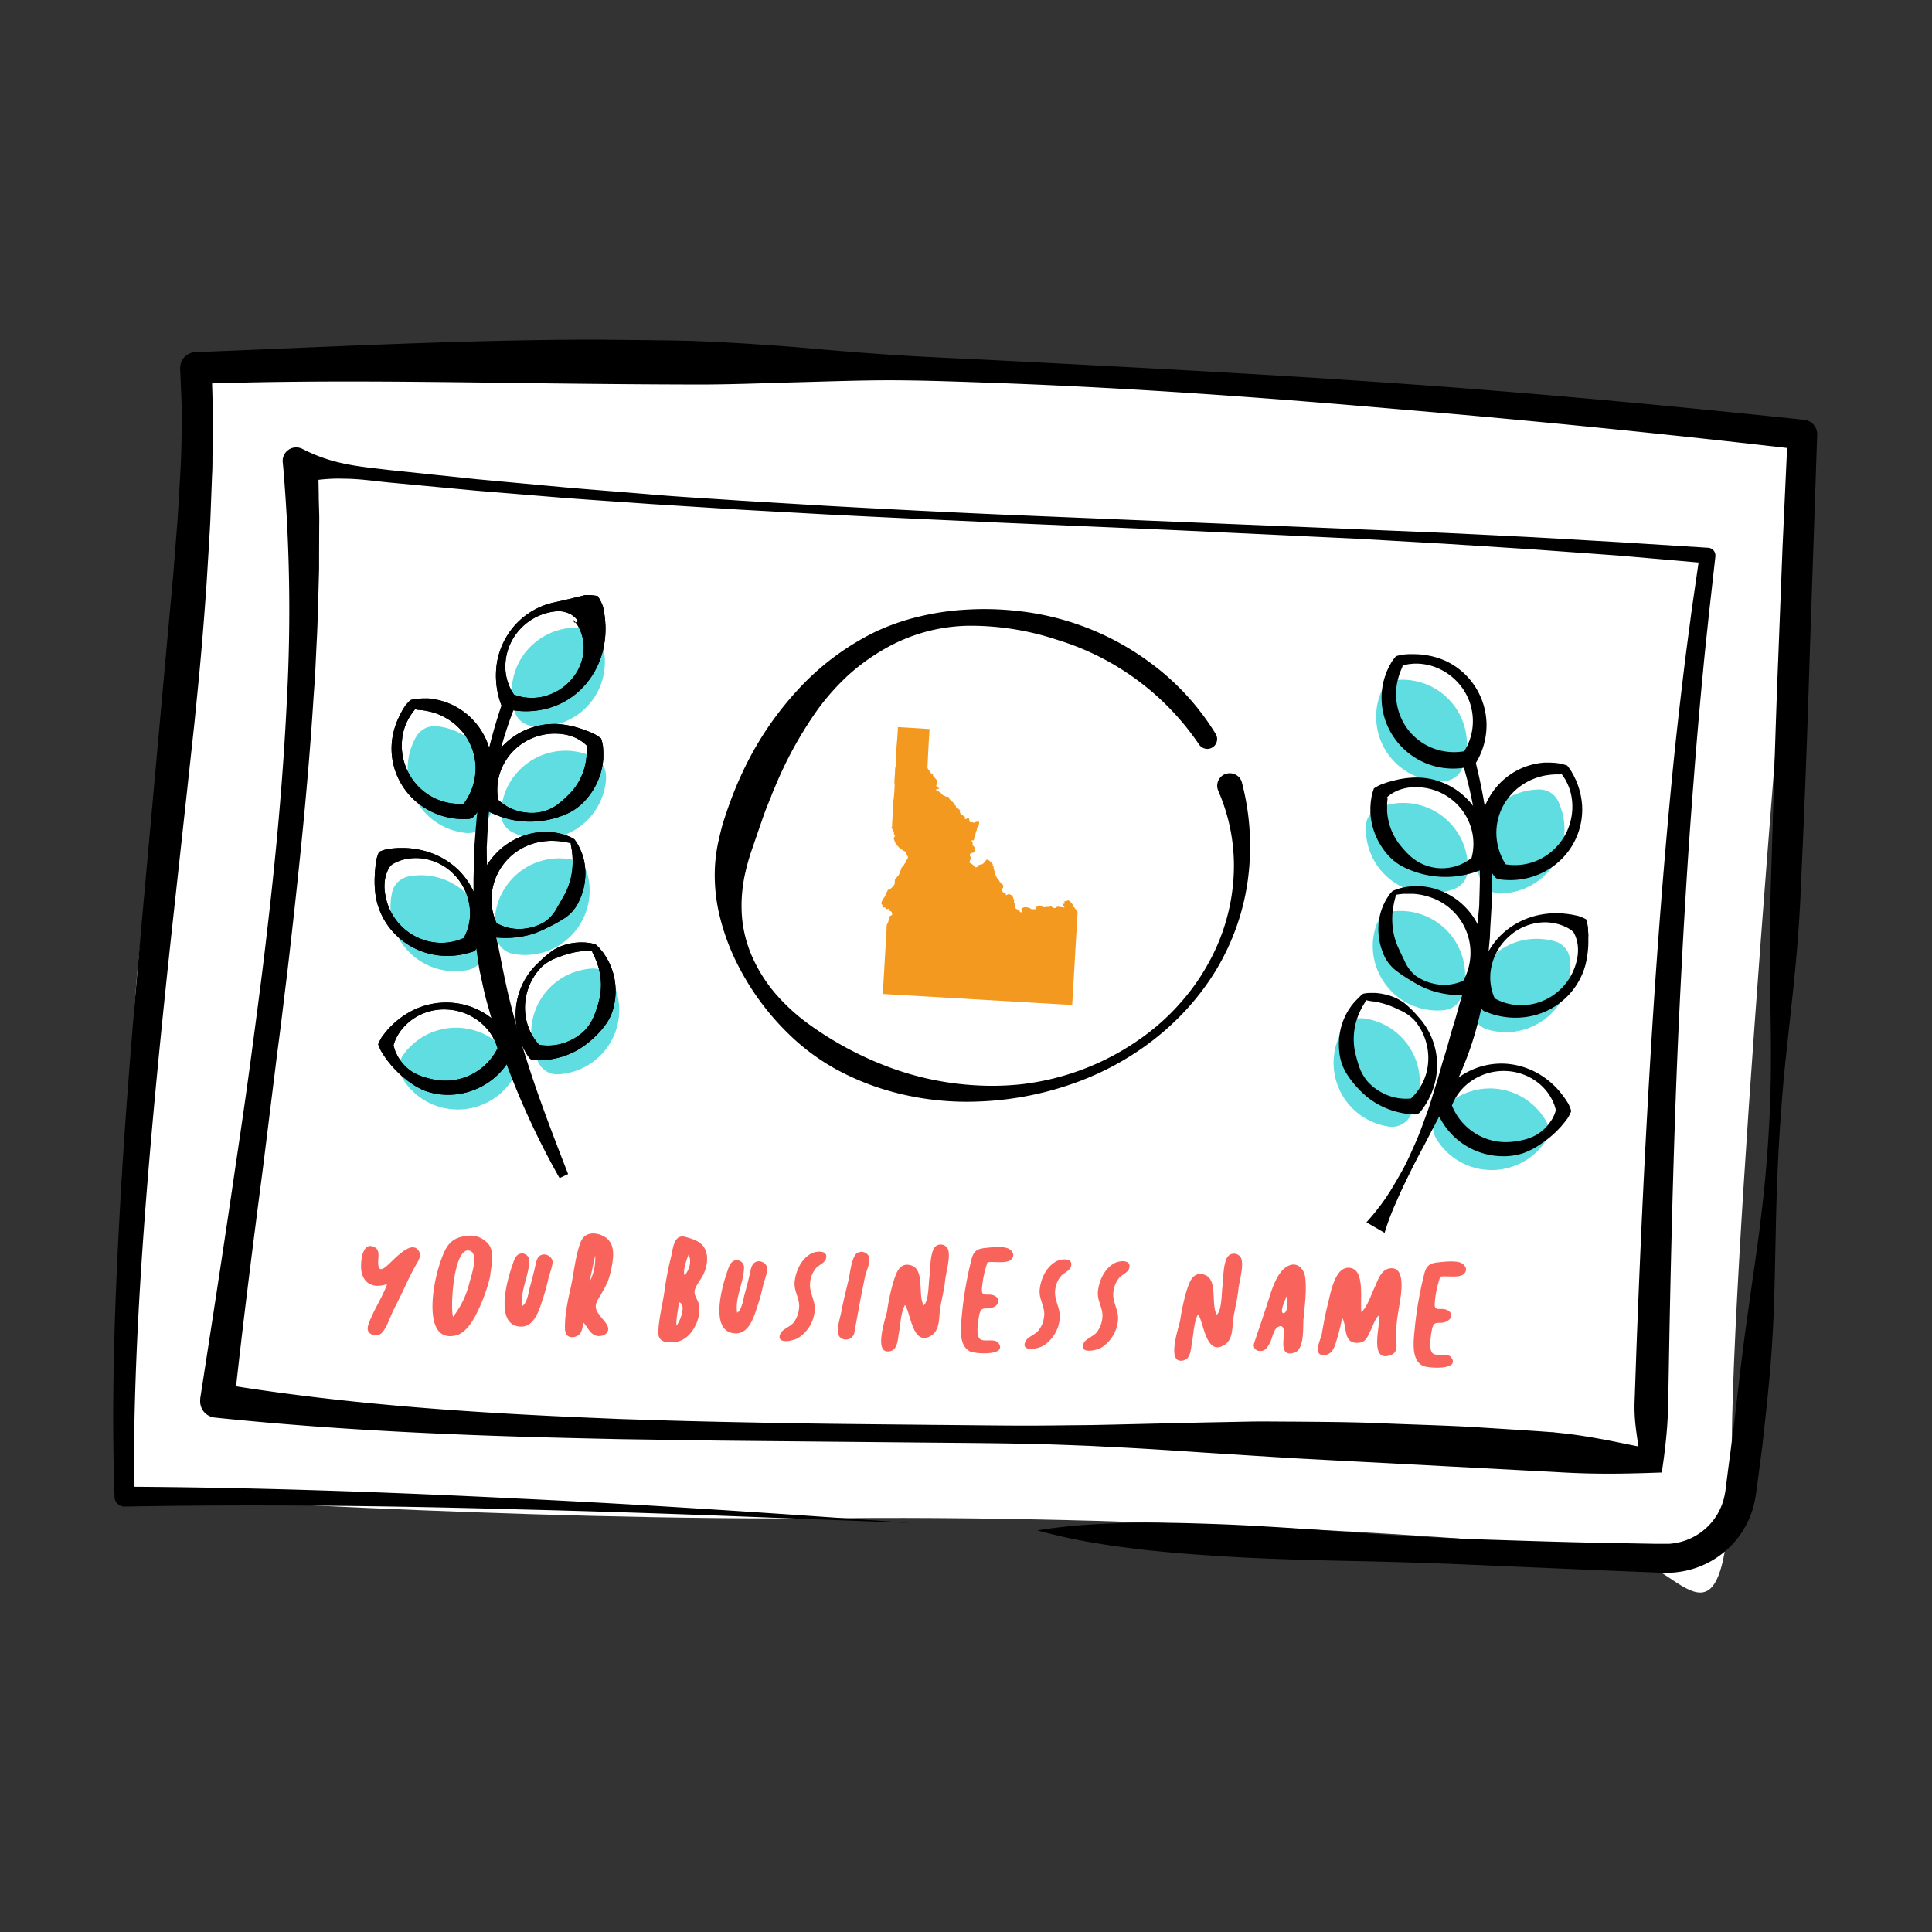
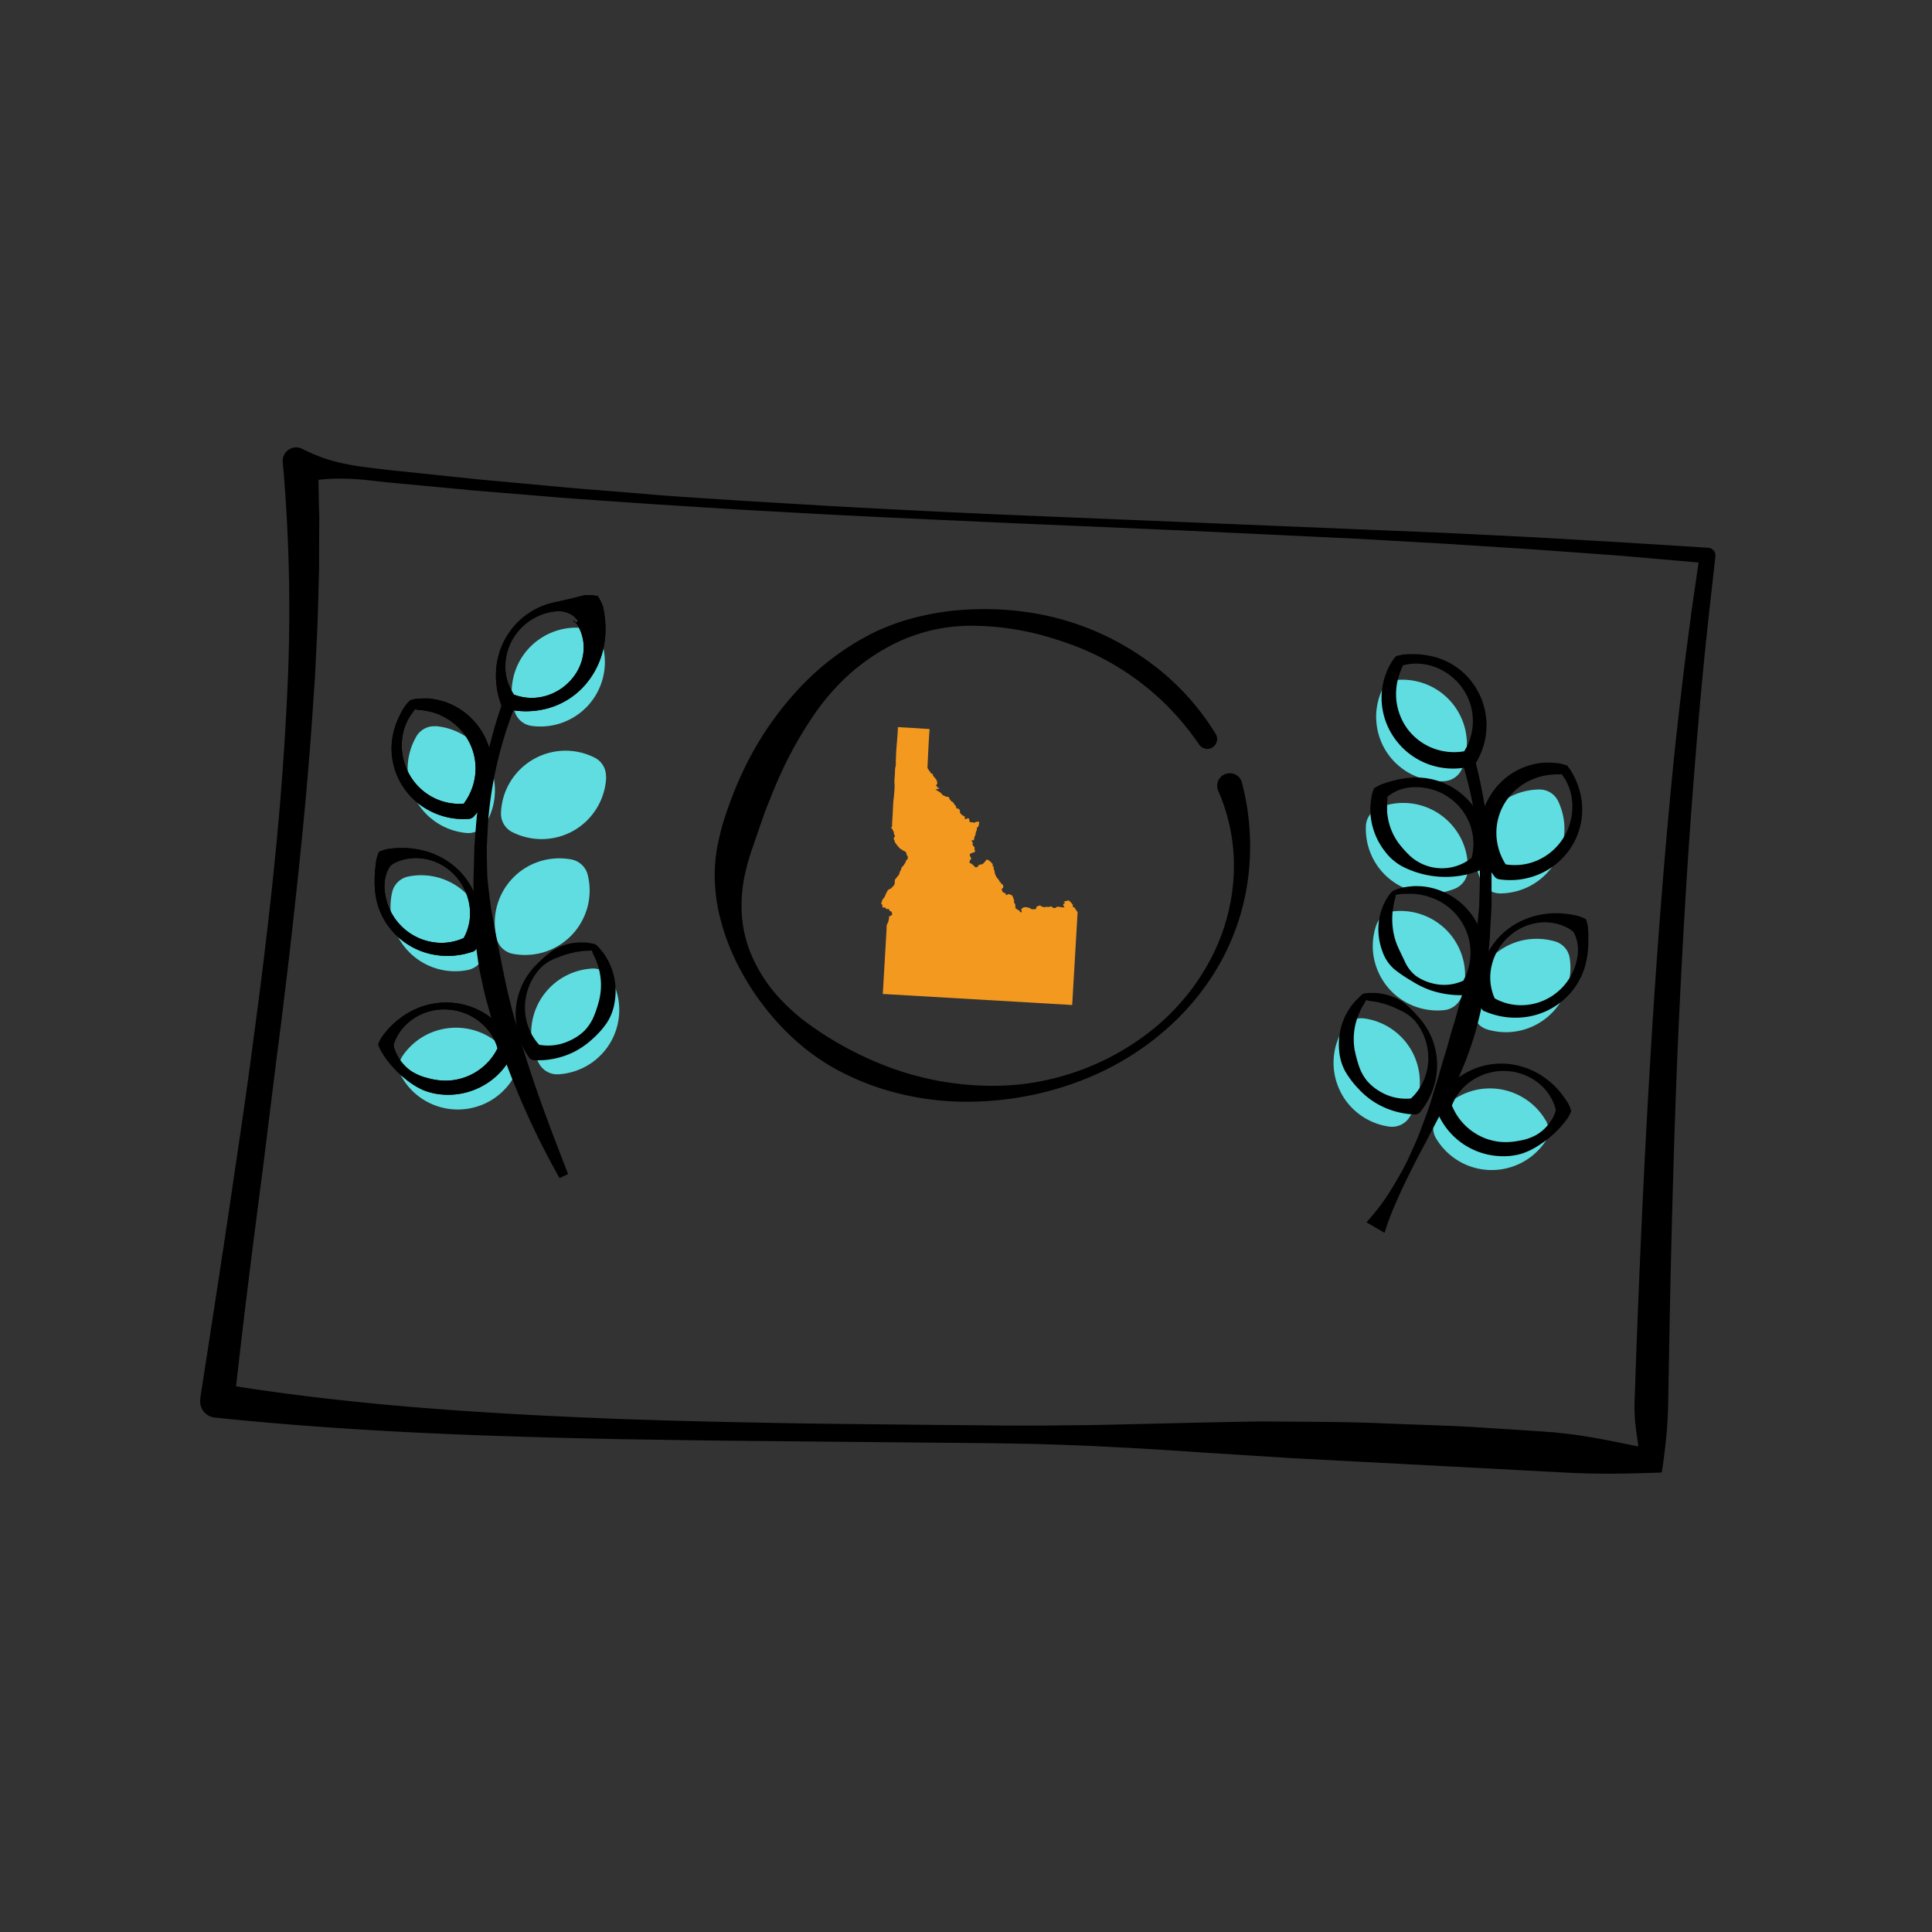
<svg xmlns="http://www.w3.org/2000/svg" width="300" height="300">
  <rect width="100%" height="100%" fill="#333333" stroke="none" />
  <g transform="scale(1.172)">
    <svg width="256" height="256" fill="none" viewBox="0 0 256 256">
-       <path fill="#fff" d="M238.588 59.495c-1.642-2.015-58.764-10.681-99.744-9.482-40.98 1.2-110.808-1.423-110.808-1.423s-7.654 58.857-9.736 79.09c-2.09 20.234-.798 70.818-.547 70.594.251-.223 50.15 3.286 93.84 2.874 43.699-.412 95.742 3.17 103.818 4.96 8.076 1.791 13.711 16.295 14.034-15.13.323-31.425 9.143-131.483 9.143-131.483Z" />
-       <path fill="#000" d="m120.619 201.775-26.031-.993a2087.56 2087.56 0 0 0-26.022-.806c-17.354-.484-34.726-.681-52.053-.367a1.322 1.322 0 0 1-.924-.358 1.293 1.293 0 0 1-.412-.905v-.027c-.44-12.552 0-25.104.681-37.611.673-12.516 1.723-25.006 2.827-37.45l3.374-37.325.852-9.302.368-4.647c.117-1.549.26-3.097.341-4.646.17-3.098.413-6.196.43-9.276l.046-2.31v-1.154l-.036-1.146-.189-4.602v-.063a2.089 2.089 0 0 1 .566-1.477 2.107 2.107 0 0 1 1.453-.654C43.657 45.966 61.45 45 79.262 45l6.685.072c2.225.026 4.45.044 6.676.134 2.216.09 4.45.206 6.667.35 2.225.151 4.441.294 6.667.483 4.441.393 8.874.77 13.325 1.047 4.441.278 8.874.448 13.325.68 17.757.914 35.524 1.827 53.264 3.08 17.748 1.254 35.461 2.91 53.156 4.772a1.91 1.91 0 0 1 1.256.645c.323.367.494.841.476 1.334v.036l-1.005 29.723c-.296 9.92-.673 19.84-1.14 29.778-.179 4.96-.592 9.911-1.13 14.862l-.799 7.413a188.135 188.135 0 0 0-.673 7.422c-.386 4.951-.592 9.911-.709 14.88l-.161 7.467c-.054 2.489-.126 4.977-.278 7.466-.252 4.969-.817 9.92-1.364 14.871l-.485 3.707-.242 1.853-.126.904c-.045.314-.126.717-.197 1.075a11.892 11.892 0 0 1-3.168 5.81 11.932 11.932 0 0 1-5.796 3.214c-.718.161-1.454.26-2.199.296h-1.076l-.925-.036-7.447-.296-14.913-.644a748.19 748.19 0 0 0-14.914-.519c-4.971-.108-9.942-.197-14.94-.421a230.73 230.73 0 0 1-7.447-.421 189.7 189.7 0 0 1-7.439-.636c-2.477-.268-4.944-.6-7.412-1.02a73.641 73.641 0 0 1-7.349-1.621 72.812 72.812 0 0 1 7.511-.797c2.494-.152 4.98-.215 7.474-.223 2.486 0 4.971.062 7.457.143 2.476.08 4.962.188 7.439.34 4.962.278 9.915.671 14.877 1.012 4.962.34 9.915.582 14.877.752 4.971.161 9.933.322 14.895.421l7.448.134H221.117a8.265 8.265 0 0 0 1.48-.233 7.993 7.993 0 0 0 3.814-2.211 7.93 7.93 0 0 0 2.064-3.886c.045-.251.099-.457.134-.752l.117-.922.233-1.836.485-3.67c.341-2.444.592-4.906.888-7.36.296-2.453.583-4.906.915-7.359l1.032-7.359c.35-2.453.718-4.906.996-7.369.628-4.915 1.014-9.866 1.23-14.817.206-4.951.125-9.92.035-14.906-.026-2.48-.08-4.96-.062-7.44.018-2.48.072-4.96.152-7.431.314-9.902.565-19.822.969-29.733l.575-14.87.682-14.845 1.731 2.023a1694.417 1694.417 0 0 0-52.977-5.318c-17.685-1.548-35.398-2.838-53.138-3.491-4.433-.152-8.865-.331-13.307-.367-4.433-.036-8.883.134-13.316.25-4.442.117-8.883.305-13.316.305-4.433-.01-8.865-.036-13.298-.08-17.722-.162-35.47-.628-53.201 0l2-2.212c.09 3.187.234 6.383.144 9.535l-.027 2.372c0 .797 0 1.576-.053 2.364l-.18 4.71c-.045 1.575-.152 3.142-.242 4.708l-.287 4.7a541.378 541.378 0 0 1-.727 9.374c-.27 3.116-.592 6.25-.897 9.347l-1.014 9.329-2.037 18.631c-1.337 12.418-2.575 24.836-3.518 37.272-.933 12.435-1.552 24.88-1.444 37.324l-1.32-1.342c17.408.089 34.79.698 52.152 1.566 17.354.815 34.699 1.997 52.035 3.232Z" />
      <path fill="#000" d="M220.166 195.096c-2.108.072-4.307.144-6.559.153-2.243.009-4.549-.045-6.819-.179l-12.015-.636-23.662-1.244-11.854-.753c-3.939-.268-7.896-.528-11.853-.716l-2.961-.152-2.97-.116a318.129 318.129 0 0 0-5.941-.17c-3.957-.081-7.914-.108-11.871-.144l-23.77-.224c-3.957-.035-7.923-.08-11.889-.152l-5.949-.089-5.94-.135c-15.864-.376-31.746-1.065-47.629-2.721a2.191 2.191 0 0 1-1.472-.77 2.191 2.191 0 0 1-.484-1.585v-.179c1.597-10.269 3.177-20.52 4.675-30.78.763-5.13 1.516-10.26 2.19-15.39.681-5.13 1.372-10.269 1.956-15.408 1.21-10.278 2.162-20.583 2.656-30.897a222.67 222.67 0 0 0-.476-30.852l-.072-.752a1.753 1.753 0 0 1 .18-.931c.143-.287.359-.537.637-.708.269-.178.583-.277.906-.286a1.85 1.85 0 0 1 .924.215 21.264 21.264 0 0 0 5.635 1.96c1.93.412 3.85.574 5.779.815l11.602 1.218 11.62 1.074c3.859.34 7.753.627 11.63.958 3.876.332 7.761.537 11.646.806l11.647.698c7.771.43 15.542.824 23.321 1.164l46.66 1.925 11.674.484 11.665.573 11.665.671 11.665.734c.135.01.26.036.386.099a.993.993 0 0 1 .52.582c.045.125.063.26.054.394v.09l-.835 7.439c-.26 2.489-.538 4.969-.771 7.458a749.236 749.236 0 0 0-1.283 14.906c-.79 9.974-1.373 19.948-1.858 29.912-.484 9.965-.798 19.974-1.05 29.966-.125 4.996-.233 9.991-.323 14.996l-.134 7.592a57.78 57.78 0 0 1-.278 4.611 81.907 81.907 0 0 1-.575 4.476Zm-3.086-3.455c-.162-1.066-.314-2.068-.413-3.035a22.051 22.051 0 0 1-.099-2.883l.26-7.413c.189-5.005.395-10.01.619-15.014.449-10.01.997-20.01 1.643-30.02.664-10 1.444-19.992 2.413-29.974.476-4.987 1.05-9.974 1.651-14.952.305-2.489.647-4.969.97-7.457l1.076-7.44.969 1.172-11.629-1.011-11.638-.842-11.647-.743-11.656-.662-23.321-1.102-23.33-1.002c-7.779-.359-15.559-.699-23.33-1.102l-11.664-.644-11.656-.734c-3.886-.278-7.771-.529-11.657-.824l-11.647-.958-11.629-1.092c-1.929-.197-3.858-.484-5.832-.484a21.6 21.6 0 0 0-5.967.645l2.593-2.444.072 3.93c0 1.316.099 2.623.063 3.93l-.018 3.93v1.962l-.054 1.96c-.072 2.614-.126 5.22-.27 7.825l-.188 3.913c-.063 1.307-.18 2.605-.26 3.903-.664 10.403-1.723 20.753-2.89 31.076a535.473 535.473 0 0 1-.914 7.735c-.306 2.579-.62 5.157-.97 7.735l-1.92 15.453c-1.346 10.296-2.656 20.583-3.769 30.888l-1.929-2.534c15.515 2.561 31.325 3.716 47.1 4.423l5.93.251 5.932.188c3.948.116 7.905.206 11.862.277 7.915.179 15.838.224 23.752.314 3.966.027 7.914.089 11.88.098 1.983 0 3.958-.018 5.941-.045l2.979-.026 2.97-.063 11.898-.278 5.949-.116c1.992-.045 3.975 0 5.958 0 3.966.036 7.932.045 11.907.224 3.976.17 7.942.259 11.908.483l5.94.376 2.979.197 1.481.108c.269 0 .457.035.673.062l.628.063c1.678.17 3.328.43 5.024.734 1.687.296 3.437.681 5.277 1.039Z" />
      <path fill="#5FDDE0" d="M79.738 85.118a2.694 2.694 0 0 0-.843-1.262 2.765 2.765 0 0 0-1.391-.618 8.544 8.544 0 0 0-4.235.492 8.62 8.62 0 0 0-3.473 2.471 8.462 8.462 0 0 0-1.84 3.841 8.448 8.448 0 0 0 .243 4.253 2.736 2.736 0 0 0 2.225 1.88 8.565 8.565 0 0 0 7.717-2.964 8.554 8.554 0 0 0 1.597-8.093ZM57.754 96.228a2.74 2.74 0 0 0-2.584 1.334 8.516 8.516 0 0 0-1.158 4.083 8.526 8.526 0 0 0 .96 4.136 8.54 8.54 0 0 0 2.836 3.17 8.585 8.585 0 0 0 4.01 1.414 2.776 2.776 0 0 0 1.49-.295c.458-.233.835-.6 1.104-1.039a8.52 8.52 0 0 0 1.158-4.091 8.533 8.533 0 0 0-.951-4.146 8.561 8.561 0 0 0-2.845-3.169 8.58 8.58 0 0 0-4.02-1.415v.018ZM54.057 116.14a2.755 2.755 0 0 0-2.09 2.033 8.6 8.6 0 0 0 .08 4.243 8.581 8.581 0 0 0 2.118 3.68 8.583 8.583 0 0 0 3.625 2.212 8.544 8.544 0 0 0 4.244.197 2.755 2.755 0 0 0 2.091-2.033 8.502 8.502 0 0 0-.08-4.244 8.585 8.585 0 0 0-2.118-3.679 8.582 8.582 0 0 0-3.626-2.212 8.54 8.54 0 0 0-4.244-.197ZM53.367 139.856a2.625 2.625 0 0 0-.476 1.423 2.696 2.696 0 0 0 .36 1.46 8.506 8.506 0 0 0 2.987 3.035 8.535 8.535 0 0 0 4.083 1.217 8.618 8.618 0 0 0 4.172-.895 8.553 8.553 0 0 0 3.213-2.793 2.69 2.69 0 0 0 .467-1.424 2.685 2.685 0 0 0-.35-1.459 8.57 8.57 0 0 0-2.988-3.035 8.577 8.577 0 0 0-4.083-1.218 8.63 8.63 0 0 0-4.173.895 8.558 8.558 0 0 0-3.212 2.794ZM81.003 129.739a2.737 2.737 0 0 0-1.068-1.075 2.78 2.78 0 0 0-1.48-.34 8.631 8.631 0 0 0-4.065 1.289 8.633 8.633 0 0 0-2.934 3.08 8.563 8.563 0 0 0-1.077 4.11 8.484 8.484 0 0 0 1.04 4.118c.252.448.62.824 1.069 1.074a2.77 2.77 0 0 0 1.48.34 8.62 8.62 0 0 0 4.065-1.289 8.625 8.625 0 0 0 2.934-3.08 8.56 8.56 0 0 0 1.077-4.109 8.484 8.484 0 0 0-1.04-4.118ZM77.853 115.862a2.723 2.723 0 0 0-.78-1.298 2.77 2.77 0 0 0-1.347-.69 8.676 8.676 0 0 0-4.253.26 8.513 8.513 0 0 0-3.598 2.274 8.527 8.527 0 0 0-2.055 7.977c.126.501.395.949.772 1.298.377.349.843.591 1.355.69a8.676 8.676 0 0 0 4.253-.26 8.61 8.61 0 0 0 3.598-2.274 8.622 8.622 0 0 0 2.055-3.725 8.53 8.53 0 0 0 0-4.252ZM80.286 102.898a2.723 2.723 0 0 0-1.48-2.507 8.553 8.553 0 0 0-8.238.268 8.598 8.598 0 0 0-3.006 3 8.482 8.482 0 0 0-1.184 4.073c-.018.51.116 1.021.376 1.468.26.439.646.806 1.104 1.039a8.604 8.604 0 0 0 8.255-.251 8.546 8.546 0 0 0 3.006-3.008 8.497 8.497 0 0 0 1.194-4.082h-.027Z" />
      <path fill="#000" d="M76.158 82.478a.477.477 0 0 0 .43-.206 4.287 4.287 0 0 0-.421-.484 4.917 4.917 0 0 0-.485-.367 4.293 4.293 0 0 0-.547-.25 7.049 7.049 0 0 0-.583-.153 6.59 6.59 0 0 0-.593-.044 6.507 6.507 0 0 0-1.184.16 7.426 7.426 0 0 0-4.065 2.445 7.292 7.292 0 0 0-1.75 4.414 6.589 6.589 0 0 0 1.382 4.378l-.6-.484a6.647 6.647 0 0 0 4.477.34 7.092 7.092 0 0 0 3.75-2.524 6.446 6.446 0 0 0 1.364-4.172 5.856 5.856 0 0 0-.484-2.068c-.08-.162-.153-.314-.234-.484l-.287-.43-.332-.394c0 .063.01.126.036.18a.326.326 0 0 0 .126.143Zm2.997-3.555c.314.457.565.95.745 1.478l.152.797.108.787.054.78a12.17 12.17 0 0 1-.243 3.016 10.84 10.84 0 0 1-2.575 5.104 10.094 10.094 0 0 1-4.755 2.945c-1.831.51-3.77.537-5.609.08h-.044a.816.816 0 0 1-.341-.17.73.73 0 0 1-.216-.304 11.043 11.043 0 0 1-.61-5.497 9.979 9.979 0 0 1 2.19-4.861 9.837 9.837 0 0 1 4.423-3c.225-.071.44-.125.664-.188l.673-.152c.449-.098.906-.197 1.382-.313.233-.045.475-.108.727-.17.242-.072.484-.117.771-.188.288-.08.53-.126.826-.215a7.07 7.07 0 0 1 1.678.116v-.045ZM54.982 93.946a1.083 1.083 0 0 1-.198.286l-.35.484-.314.51c-.08.179-.18.35-.26.528a7.21 7.21 0 0 0-.592 2.283 7.782 7.782 0 0 0 .942 4.521 7.665 7.665 0 0 0 3.275 3.152 7.515 7.515 0 0 0 4.415.716l-.7.358a7.843 7.843 0 0 0 1.75-4.038 7.569 7.569 0 0 0-.736-4.324 7.741 7.741 0 0 0-3.042-3.24 7.84 7.84 0 0 0-2.118-.878l-.565-.126-.574-.09-.583-.044a1.998 1.998 0 0 1-.35-.098Zm-.61-1.182c.295-.09.61-.152.915-.188l.7-.036h.7c.224 0 .475.045.69.08.943.144 1.849.421 2.692.842a9.247 9.247 0 0 1 4.038 3.93 9.407 9.407 0 0 1-1.3 10.744l-.028.036a1.02 1.02 0 0 1-.673.322 9.677 9.677 0 0 1-5.482-1.244 9.33 9.33 0 0 1-3.805-4.029 9.156 9.156 0 0 1-.843-5.363c.134-.904.395-1.79.771-2.623l.296-.618.324-.609.376-.573c.198-.224.404-.456.628-.671ZM51.886 114.583c0 .027-.045.036-.126.08-.107.162-.206.332-.305.484a5.37 5.37 0 0 0-.395 1.101 5.78 5.78 0 0 0 0 2.355 7.552 7.552 0 0 0 2.145 4.127 7.557 7.557 0 0 0 4.118 2.095 7.15 7.15 0 0 0 4.451-.707l-.565.546a6.74 6.74 0 0 0 1.023-4.459 7.457 7.457 0 0 0-2.02-4.288 7.138 7.138 0 0 0-4.244-2.176 6.647 6.647 0 0 0-2.943.278l-.538.215-.512.268c-.062.063-.062.09-.09.081Zm-1.67-1.71a5.83 5.83 0 0 1 1.096-.376l.717-.09.718-.053h.7c.924.008 1.84.134 2.728.367 1.75.447 3.356 1.36 4.64 2.623a9.749 9.749 0 0 1 2.574 4.682 10.57 10.57 0 0 1-.242 5.542.73.73 0 0 1-.188.322.853.853 0 0 1-.324.206h-.044a10.181 10.181 0 0 1-5.6.287 9.586 9.586 0 0 1-4.746-2.722 9.377 9.377 0 0 1-2.45-4.834 13.35 13.35 0 0 1-.144-2.74l.036-.698c.027-.233.054-.484.072-.699.018-.215.063-.483.09-.716.09-.376.215-.743.368-1.101ZM52.127 138.433a.306.306 0 0 1 .045.197c.054.179.108.367.17.555.064.188.153.358.243.537.08.179.18.35.287.511.422.671.97 1.244 1.624 1.692.664.421 1.391.725 2.154.904.736.215 1.49.331 2.261.349a7.685 7.685 0 0 0 4.271-1.226 7.718 7.718 0 0 0 2.89-3.376l-.028.788a6.925 6.925 0 0 0-2.377-3.894 7.494 7.494 0 0 0-4.388-1.719 7.296 7.296 0 0 0-4.576 1.262 7.144 7.144 0 0 0-1.696 1.665c-.108.162-.215.323-.314.484l-.27.519-.224.573c0 .036 0 .063-.018.099a.131.131 0 0 1-.054.08Zm-2.019-.071c.135-.332.297-.654.485-.967l.43-.564.45-.538.484-.483a11.116 11.116 0 0 1 2.18-1.647 9.957 9.957 0 0 1 5.169-1.334 9.705 9.705 0 0 1 5.141 1.584 10.39 10.39 0 0 1 3.617 4.226.758.758 0 0 1 0 .68l-.045.099a9.336 9.336 0 0 1-3.715 4.244 9.488 9.488 0 0 1-5.474 1.369 8.578 8.578 0 0 1-2.763-.608 10.184 10.184 0 0 1-2.351-1.478 13.373 13.373 0 0 1-1.974-1.924l-.44-.547-.404-.573-.377-.599a5.894 5.894 0 0 1-.413-.94Z" />
      <path fill="#000" d="M76.158 82.478a.477.477 0 0 0 .43-.206 4.287 4.287 0 0 0-.421-.484 4.917 4.917 0 0 0-.485-.367 4.293 4.293 0 0 0-.547-.25 7.049 7.049 0 0 0-.583-.153 6.59 6.59 0 0 0-.593-.044 6.507 6.507 0 0 0-1.184.16 7.426 7.426 0 0 0-4.065 2.445 7.292 7.292 0 0 0-1.75 4.414 6.589 6.589 0 0 0 1.382 4.378l-.6-.484a6.647 6.647 0 0 0 4.477.34 7.092 7.092 0 0 0 3.75-2.524 6.446 6.446 0 0 0 1.364-4.172 5.856 5.856 0 0 0-.484-2.068c-.08-.162-.153-.314-.234-.484l-.287-.43-.332-.394c0 .063.01.126.036.18a.326.326 0 0 0 .126.143Zm2.997-3.555c.314.457.565.95.745 1.478l.152.797.108.787.054.78a12.17 12.17 0 0 1-.243 3.016 10.84 10.84 0 0 1-2.575 5.104 10.094 10.094 0 0 1-4.755 2.945c-1.831.51-3.77.537-5.609.08h-.044a.816.816 0 0 1-.341-.17.73.73 0 0 1-.216-.304 11.043 11.043 0 0 1-.61-5.497 9.979 9.979 0 0 1 2.19-4.861 9.837 9.837 0 0 1 4.423-3c.225-.071.44-.125.664-.188l.673-.152c.449-.098.906-.197 1.382-.313.233-.045.475-.108.727-.17.242-.072.484-.117.771-.188.288-.08.53-.126.826-.215a7.07 7.07 0 0 1 1.678.116v-.045ZM54.982 93.946a1.083 1.083 0 0 1-.198.286l-.35.484-.314.51c-.08.179-.18.35-.26.528a7.21 7.21 0 0 0-.592 2.283 7.782 7.782 0 0 0 .942 4.521 7.665 7.665 0 0 0 3.275 3.152 7.515 7.515 0 0 0 4.415.716l-.7.358a7.843 7.843 0 0 0 1.75-4.038 7.569 7.569 0 0 0-.736-4.324 7.741 7.741 0 0 0-3.042-3.24 7.84 7.84 0 0 0-2.118-.878l-.565-.126-.574-.09-.583-.044a1.998 1.998 0 0 1-.35-.098Zm-.61-1.182c.295-.09.61-.152.915-.188l.7-.036h.7c.224 0 .475.045.69.08.943.144 1.849.421 2.692.842a9.247 9.247 0 0 1 4.038 3.93 9.407 9.407 0 0 1-1.3 10.744l-.028.036a1.02 1.02 0 0 1-.673.322 9.677 9.677 0 0 1-5.482-1.244 9.33 9.33 0 0 1-3.805-4.029 9.156 9.156 0 0 1-.843-5.363c.134-.904.395-1.79.771-2.623l.296-.618.324-.609.376-.573c.198-.224.404-.456.628-.671ZM51.886 114.583c0 .027-.045.036-.126.08-.107.162-.206.332-.305.484a5.37 5.37 0 0 0-.395 1.101 5.78 5.78 0 0 0 0 2.355 7.552 7.552 0 0 0 2.145 4.127 7.557 7.557 0 0 0 4.118 2.095 7.15 7.15 0 0 0 4.451-.707l-.565.546a6.74 6.74 0 0 0 1.023-4.459 7.457 7.457 0 0 0-2.02-4.288 7.138 7.138 0 0 0-4.244-2.176 6.647 6.647 0 0 0-2.943.278l-.538.215-.512.268c-.062.063-.062.09-.09.081Zm-1.67-1.71a5.83 5.83 0 0 1 1.096-.376l.717-.09.718-.053h.7c.924.008 1.84.134 2.728.367 1.75.447 3.356 1.36 4.64 2.623a9.749 9.749 0 0 1 2.574 4.682 10.57 10.57 0 0 1-.242 5.542.73.73 0 0 1-.188.322.853.853 0 0 1-.324.206h-.044a10.181 10.181 0 0 1-5.6.287 9.586 9.586 0 0 1-4.746-2.722 9.377 9.377 0 0 1-2.45-4.834 13.35 13.35 0 0 1-.144-2.74l.036-.698c.027-.233.054-.484.072-.699.018-.215.063-.483.09-.716.09-.376.215-.743.368-1.101ZM52.127 138.433a.306.306 0 0 1 .045.197c.054.179.108.367.17.555.064.188.153.358.243.537.08.179.18.35.287.511.422.671.97 1.244 1.624 1.692.664.421 1.391.725 2.154.904.736.215 1.49.331 2.261.349a7.685 7.685 0 0 0 4.271-1.226 7.718 7.718 0 0 0 2.89-3.376l-.028.788a6.925 6.925 0 0 0-2.377-3.894 7.494 7.494 0 0 0-4.388-1.719 7.296 7.296 0 0 0-4.576 1.262 7.144 7.144 0 0 0-1.696 1.665c-.108.162-.215.323-.314.484l-.27.519-.224.573c0 .036 0 .063-.018.099a.131.131 0 0 1-.054.08Zm-2.019-.071c.135-.332.297-.654.485-.967l.43-.564.45-.538.484-.483a11.116 11.116 0 0 1 2.18-1.647 9.957 9.957 0 0 1 5.169-1.334 9.705 9.705 0 0 1 5.141 1.584 10.39 10.39 0 0 1 3.617 4.226.758.758 0 0 1 0 .68l-.045.099a9.336 9.336 0 0 1-3.715 4.244 9.488 9.488 0 0 1-5.474 1.369 8.578 8.578 0 0 1-2.763-.608 10.184 10.184 0 0 1-2.351-1.478 13.373 13.373 0 0 1-1.974-1.924l-.44-.547-.404-.573-.377-.599a5.894 5.894 0 0 1-.413-.94ZM78.418 125.908a1.783 1.783 0 0 1-.44.054c-.206 0-.403.026-.6.035l-.593.063-.592.099c-.772.161-1.534.384-2.27.689a5.982 5.982 0 0 0-2.1 1.2 7.663 7.663 0 0 0-1.884 3.053 7.657 7.657 0 0 0-.296 3.572 7.227 7.227 0 0 0 2.072 4.047l-.681-.377a6.736 6.736 0 0 0 4.486-.483 6.757 6.757 0 0 0 1.93-1.316 6.243 6.243 0 0 0 1.246-1.925c.279-.689.512-1.397.691-2.122a8.58 8.58 0 0 0 .234-2.247 8.88 8.88 0 0 0-.386-2.274l-.189-.555-.224-.546-.27-.537a4.799 4.799 0 0 1-.134-.43Zm.458-.815a6.4 6.4 0 0 1 .61.6l.44.537.377.573c.116.197.233.403.34.609.422.842.71 1.746.835 2.677.135.94.108 1.898-.072 2.838a6.688 6.688 0 0 1-1.04 2.641 11.58 11.58 0 0 1-1.876 2.095 10.818 10.818 0 0 1-2.261 1.612 10.671 10.671 0 0 1-5.474 1.19.95.95 0 0 1-.385-.107.852.852 0 0 1-.297-.269 9.877 9.877 0 0 1-1.75-5.291 9.422 9.422 0 0 1 1.329-5.193 9.579 9.579 0 0 1 1.687-2.059 14.217 14.217 0 0 1 2.072-1.728 7.044 7.044 0 0 1 2.585-.886c.233-.036.457-.045.69-.063.225-.018.458 0 .682 0 .225 0 .45.036.683.063.278.036.547.098.816.179h.009v-.018Z" />
-       <path fill="#000" d="M75.62 111.681c-.162-.018-.324-.036-.485-.072-.198-.036-.404-.062-.602-.107l-.6-.072-.602-.027a8.681 8.681 0 0 0-2.36.269 7.828 7.828 0 0 0-3.894 2.372 7.807 7.807 0 0 0-1.893 4.137 7.597 7.597 0 0 0 .726 4.378l-.574-.538c.655.448 1.4.77 2.172.932.78.161 1.588.179 2.368.026a6.29 6.29 0 0 0 2.28-.832 5.14 5.14 0 0 0 1.606-1.791c.386-.689.763-1.325 1.121-1.978a8.965 8.965 0 0 0 .763-2.122 9.45 9.45 0 0 0 .224-2.301c0-.197-.026-.385-.026-.591l-.063-.6-.099-.6a2.108 2.108 0 0 1-.063-.483Zm.484-.475c.161.215.314.439.448.672.108.206.216.403.314.609l.26.635c.072.215.135.448.198.663.225.913.296 1.853.189 2.793a8.166 8.166 0 0 1-.763 2.74 5.418 5.418 0 0 1-1.777 2.211c-.763.51-1.57.967-2.405 1.352-.79.421-1.624.761-2.485.994a12.536 12.536 0 0 1-5.528.161.604.604 0 0 1-.296-.134.725.725 0 0 1-.206-.26l-.072-.143a9.508 9.508 0 0 1-.7-5.596 9.29 9.29 0 0 1 7.394-7.529 8.728 8.728 0 0 1 2.728-.081c.233.027.448.081.673.116l.655.171c.215.071.422.152.637.232.242.108.485.233.709.376l.027.018ZM77.836 98.905c-.045 0-.081-.063-.126-.152a8.335 8.335 0 0 0-.43-.385 6.09 6.09 0 0 0-1.014-.609 6.3 6.3 0 0 0-2.289-.546 7.723 7.723 0 0 0-4.522 1.128 7.554 7.554 0 0 0-2.997 3.483 7.27 7.27 0 0 0-.386 4.467l-.404-.671a6.257 6.257 0 0 0 4.101 2.041c.79.098 1.597.027 2.35-.197a5.583 5.583 0 0 0 2.074-1.128 13.62 13.62 0 0 0 1.642-1.567 7.897 7.897 0 0 0 1.184-1.88c.305-.68.512-1.397.628-2.122l.063-.555.036-.555v-.564c-.009-.054.027-.099.09-.188Zm1.803-1.065c.117.349.207.707.252 1.074l.044.716v.725c0 .242-.035.484-.062.717a9.122 9.122 0 0 1-2.468 5.112 7.095 7.095 0 0 1-2.324 1.647 12.03 12.03 0 0 1-5.429 1.012 11.892 11.892 0 0 1-5.303-1.54.798.798 0 0 1-.269-.251.81.81 0 0 1-.116-.34v-.081a10.096 10.096 0 0 1 .107-2.847c.17-.922.476-1.817.906-2.659a9.578 9.578 0 0 1 3.787-3.975 9.446 9.446 0 0 1 5.303-1.208c.915.08 1.822.26 2.692.537l.664.224c.206.09.43.17.655.25.215.08.43.188.646.287.323.179.628.376.915.6ZM78.418 125.908a1.783 1.783 0 0 1-.44.054c-.206 0-.403.026-.6.035l-.593.063-.592.099c-.772.161-1.534.384-2.27.689a5.982 5.982 0 0 0-2.1 1.2 7.663 7.663 0 0 0-1.884 3.053 7.657 7.657 0 0 0-.296 3.572 7.227 7.227 0 0 0 2.072 4.047l-.681-.377a6.736 6.736 0 0 0 4.486-.483 6.757 6.757 0 0 0 1.93-1.316 6.243 6.243 0 0 0 1.246-1.925c.279-.689.512-1.397.691-2.122a8.58 8.58 0 0 0 .234-2.247 8.88 8.88 0 0 0-.386-2.274l-.189-.555-.224-.546-.27-.537a4.799 4.799 0 0 1-.134-.43Zm.458-.815a6.4 6.4 0 0 1 .61.6l.44.537.377.573c.116.197.233.403.34.609.422.842.71 1.746.835 2.677.135.94.108 1.898-.072 2.838a6.688 6.688 0 0 1-1.04 2.641 11.58 11.58 0 0 1-1.876 2.095 10.818 10.818 0 0 1-2.261 1.612 10.671 10.671 0 0 1-5.474 1.19.95.95 0 0 1-.385-.107.852.852 0 0 1-.297-.269 9.877 9.877 0 0 1-1.75-5.291 9.422 9.422 0 0 1 1.329-5.193 9.579 9.579 0 0 1 1.687-2.059 14.217 14.217 0 0 1 2.072-1.728 7.044 7.044 0 0 1 2.585-.886c.233-.036.457-.045.69-.063.225-.018.458 0 .682 0 .225 0 .45.036.683.063.278.036.547.098.816.179h.009v-.018Z" />
-       <path fill="#000" d="M75.62 111.681c-.162-.018-.324-.036-.485-.072-.198-.036-.404-.062-.602-.107l-.6-.072-.602-.027a8.681 8.681 0 0 0-2.36.269 7.828 7.828 0 0 0-3.894 2.372 7.807 7.807 0 0 0-1.893 4.137 7.597 7.597 0 0 0 .726 4.378l-.574-.538c.655.448 1.4.77 2.172.932.78.161 1.588.179 2.368.026a6.29 6.29 0 0 0 2.28-.832 5.14 5.14 0 0 0 1.606-1.791c.386-.689.763-1.325 1.121-1.978a8.965 8.965 0 0 0 .763-2.122 9.45 9.45 0 0 0 .224-2.301c0-.197-.026-.385-.026-.591l-.063-.6-.099-.6a2.108 2.108 0 0 1-.063-.483Zm.484-.475c.161.215.314.439.448.672.108.206.216.403.314.609l.26.635c.072.215.135.448.198.663.225.913.296 1.853.189 2.793a8.166 8.166 0 0 1-.763 2.74 5.418 5.418 0 0 1-1.777 2.211c-.763.51-1.57.967-2.405 1.352-.79.421-1.624.761-2.485.994a12.536 12.536 0 0 1-5.528.161.604.604 0 0 1-.296-.134.725.725 0 0 1-.206-.26l-.072-.143a9.508 9.508 0 0 1-.7-5.596 9.29 9.29 0 0 1 7.394-7.529 8.728 8.728 0 0 1 2.728-.081c.233.027.448.081.673.116l.655.171c.215.071.422.152.637.232.242.108.485.233.709.376l.027.018ZM77.836 98.905c-.045 0-.081-.063-.126-.152a8.335 8.335 0 0 0-.43-.385 6.09 6.09 0 0 0-1.014-.609 6.3 6.3 0 0 0-2.289-.546 7.723 7.723 0 0 0-4.522 1.128 7.554 7.554 0 0 0-2.997 3.483 7.27 7.27 0 0 0-.386 4.467l-.404-.671a6.257 6.257 0 0 0 4.101 2.041c.79.098 1.597.027 2.35-.197a5.583 5.583 0 0 0 2.074-1.128 13.62 13.62 0 0 0 1.642-1.567 7.897 7.897 0 0 0 1.184-1.88c.305-.68.512-1.397.628-2.122l.063-.555.036-.555v-.564c-.009-.054.027-.099.09-.188Zm1.803-1.065c.117.349.207.707.252 1.074l.044.716v.725c0 .242-.035.484-.062.717a9.122 9.122 0 0 1-2.468 5.112 7.095 7.095 0 0 1-2.324 1.647 12.03 12.03 0 0 1-5.429 1.012 11.892 11.892 0 0 1-5.303-1.54.798.798 0 0 1-.269-.251.81.81 0 0 1-.116-.34v-.081a10.096 10.096 0 0 1 .107-2.847c.17-.922.476-1.817.906-2.659a9.578 9.578 0 0 1 3.787-3.975 9.446 9.446 0 0 1 5.303-1.208c.915.08 1.822.26 2.692.537l.664.224c.206.09.43.17.655.25.215.08.43.188.646.287.323.179.628.376.915.6Z" />
      <path fill="#000" d="M68.71 92.415a53.083 53.083 0 0 0-3.985 15.749c-.107 1.351-.152 2.712-.233 4.064 0 1.352.036 2.722.08 4.074.135 1.352.297 2.704.486 4.047l.726 3.993c.305 1.325.548 2.65.817 3.975.269 1.325.547 2.65.87 3.966.323 1.316.673 2.623 1.041 3.93a85.1 85.1 0 0 0 1.166 3.904c1.625 5.201 3.599 10.305 5.59 15.435l-1.13.537a104.856 104.856 0 0 1-7.026-15.095c-.484-1.307-.906-2.632-1.364-3.957-.457-1.325-.78-2.686-1.175-4.029s-.655-2.722-.96-4.091c-.153-.681-.242-1.379-.341-2.078-.099-.698-.207-1.387-.278-2.086-.135-1.396-.18-2.811-.26-4.199v-4.198c.053-1.397.08-2.794.116-4.182.108-1.387.206-2.784.341-4.172a70.672 70.672 0 0 1 3.85-16.24l1.668.653Z" />
      <path fill="#5FDDE0" d="M182.963 91.751c.197-.474.52-.886.942-1.181a2.748 2.748 0 0 1 1.436-.502 8.618 8.618 0 0 1 4.172.833 8.538 8.538 0 0 1 3.257 2.74 8.532 8.532 0 0 1 .951 8.174 2.762 2.762 0 0 1-.942 1.181 2.773 2.773 0 0 1-1.435.502 8.707 8.707 0 0 1-4.173-.833 8.542 8.542 0 0 1-3.257-2.74 8.468 8.468 0 0 1-1.525-3.966 8.434 8.434 0 0 1 .574-4.208ZM203.97 104.6c.511 0 1.023.143 1.454.412a2.73 2.73 0 0 1 1.013 1.128 8.547 8.547 0 0 1-.457 8.219 8.634 8.634 0 0 1-3.087 2.927 8.64 8.64 0 0 1-4.118 1.084 2.794 2.794 0 0 1-1.463-.412 2.684 2.684 0 0 1-1.014-1.128 8.585 8.585 0 0 1-.826-4.172 8.516 8.516 0 0 1 1.293-4.047 8.482 8.482 0 0 1 3.086-2.928 8.6 8.6 0 0 1 4.119-1.083ZM206.042 124.734c.493.144.942.43 1.283.815.341.385.565.869.646 1.379a8.56 8.56 0 0 1-.422 4.226 8.488 8.488 0 0 1-2.413 3.5 8.506 8.506 0 0 1-3.805 1.907 8.55 8.55 0 0 1-4.253-.161 2.7 2.7 0 0 1-1.283-.815 2.73 2.73 0 0 1-.646-1.378 8.366 8.366 0 0 1 .421-4.226 8.41 8.41 0 0 1 2.414-3.501 8.516 8.516 0 0 1 3.805-1.907 8.788 8.788 0 0 1 4.253.161ZM204.805 148.451c.251.447.377.949.35 1.459a2.705 2.705 0 0 1-.476 1.424 8.536 8.536 0 0 1-3.212 2.784 8.607 8.607 0 0 1-4.164.895 8.534 8.534 0 0 1-4.082-1.217 8.624 8.624 0 0 1-2.988-3.026 2.762 2.762 0 0 1-.35-1.46c.027-.51.188-1.002.475-1.423a8.664 8.664 0 0 1 3.231-2.785 8.567 8.567 0 0 1 11.234 3.394l-.018-.045ZM178.083 136.132c.278-.429.682-.77 1.148-.985.476-.214.996-.286 1.508-.214a8.538 8.538 0 0 1 6.613 4.924 8.598 8.598 0 0 1 .745 4.181 8.594 8.594 0 0 1-1.373 4.02 2.752 2.752 0 0 1-2.656 1.208 8.578 8.578 0 0 1-3.939-1.611 8.45 8.45 0 0 1-2.674-3.313 8.49 8.49 0 0 1-.745-4.19 8.474 8.474 0 0 1 1.373-4.02ZM182.354 122.559a2.753 2.753 0 0 1 2.279-1.818 8.577 8.577 0 0 1 4.208.609 8.56 8.56 0 0 1 3.401 2.552 8.633 8.633 0 0 1 1.75 3.876 8.596 8.596 0 0 1-.342 4.235 2.753 2.753 0 0 1-2.279 1.818 8.597 8.597 0 0 1-4.217-.609 8.506 8.506 0 0 1-3.401-2.561 8.677 8.677 0 0 1-1.75-3.876 8.495 8.495 0 0 1 .351-4.235v.009ZM180.971 109.408a2.687 2.687 0 0 1 .503-1.433 2.73 2.73 0 0 1 1.184-.949 8.551 8.551 0 0 1 8.193.922 8.647 8.647 0 0 1 2.764 3.241 8.45 8.45 0 0 1 .843 4.163 2.744 2.744 0 0 1-.494 1.433 2.796 2.796 0 0 1-1.184.949 8.602 8.602 0 0 1-4.217.591 8.58 8.58 0 0 1-3.984-1.513 8.527 8.527 0 0 1-2.755-3.241 8.57 8.57 0 0 1-.853-4.163Z" />
      <path fill="#000" d="M184.965 86.935c.323-.09.646-.162.969-.215l.691-.054h.682l.691.027c.915.063 1.822.242 2.692.537a9.213 9.213 0 0 1 4.397 3.232 9.489 9.489 0 0 1 1.857 5.202 9.625 9.625 0 0 1-1.409 5.425.977.977 0 0 1-.592.439h-.045a9.542 9.542 0 0 1-5.68-.287 9.499 9.499 0 0 1-4.486-3.473 9.305 9.305 0 0 1-1.687-5.381c.009-.949.162-1.89.458-2.784l.242-.663.296-.636.341-.608c.179-.269.368-.52.583-.761Zm.871 1.208a.948.948 0 0 1-.081.314l-.224.537-.189.546-.153.555a8.04 8.04 0 0 0-.215 2.265 7.81 7.81 0 0 0 1.481 4.181 7.695 7.695 0 0 0 3.526 2.641 7.862 7.862 0 0 0 4.406.278l-.646.447a7.46 7.46 0 0 0 1.4-4.243 7.573 7.573 0 0 0-1.301-4.37 7.806 7.806 0 0 0-3.626-2.882 7.263 7.263 0 0 0-2.315-.484h-.592l-.583.054c-.198.027-.386.072-.583.108a.616.616 0 0 1-.305.053ZM207.631 101.421c.197.242.377.493.547.752l.332.6.296.618.252.635c.305.86.493 1.764.556 2.677a9.276 9.276 0 0 1-1.292 5.292 9.427 9.427 0 0 1-4.119 3.706 9.785 9.785 0 0 1-5.572.797.945.945 0 0 1-.628-.376l-.036-.045a9.467 9.467 0 0 1-1.929-5.345 9.408 9.408 0 0 1 1.507-5.479 9.188 9.188 0 0 1 4.334-3.59 9.37 9.37 0 0 1 2.746-.627h.709l.7.036.682.089c.314.081.619.162.915.26Zm-.709 1.128a1.138 1.138 0 0 1-.35.054h-.592l-.583.045-.575.08a8.183 8.183 0 0 0-2.18.708 7.852 7.852 0 0 0-3.293 2.99 7.607 7.607 0 0 0-1.086 4.252 7.813 7.813 0 0 0 1.445 4.164l-.664-.412a7.456 7.456 0 0 0 4.459-.358 7.697 7.697 0 0 0 3.518-2.883 7.79 7.79 0 0 0 1.301-4.432 7.39 7.39 0 0 0-.404-2.328c-.063-.188-.152-.367-.224-.555l-.26-.528-.315-.483a1.05 1.05 0 0 1-.197-.314ZM210.144 121.798c.116.367.206.743.26 1.128 0 .242 0 .484.036.725.036.242 0 .484 0 .708v.698a13.371 13.371 0 0 1-.368 2.722 9.4 9.4 0 0 1-2.827 4.619 9.548 9.548 0 0 1-4.962 2.328 10.183 10.183 0 0 1-5.554-.734h-.045a.84.84 0 0 1-.484-.564 10.662 10.662 0 0 1 .224-5.542 9.706 9.706 0 0 1 2.97-4.476 10.218 10.218 0 0 1 4.818-2.239 11.341 11.341 0 0 1 2.755-.152l.7.072.709.107.709.152a6.1 6.1 0 0 1 1.059.448Zm-1.804 1.558c-.045 0-.063 0-.099-.081l-.484-.304-.521-.251c-.179-.071-.359-.143-.547-.206a6.527 6.527 0 0 0-2.351-.304 7.125 7.125 0 0 0-4.388 1.844 7.38 7.38 0 0 0-2.369 4.11 6.754 6.754 0 0 0 .655 4.521l-.511-.591a7.164 7.164 0 0 0 4.379 1.065 7.525 7.525 0 0 0 4.271-1.754 7.59 7.59 0 0 0 2.477-3.94 5.908 5.908 0 0 0 .17-2.345 5.57 5.57 0 0 0-.305-1.128c-.081-.18-.171-.35-.26-.529-.081-.053-.117-.071-.117-.107ZM208.178 147.206a6.42 6.42 0 0 1-.484.958l-.431.564-.449.537-.484.51a13.571 13.571 0 0 1-2.118 1.746c-.763.546-1.597.976-2.468 1.289a8.473 8.473 0 0 1-2.799.376 9.455 9.455 0 0 1-5.357-1.808 9.474 9.474 0 0 1-3.356-4.539l-.027-.099c-.045-.116-.054-.233-.045-.349a.938.938 0 0 1 .108-.34 10.44 10.44 0 0 1 3.957-3.913 9.633 9.633 0 0 1 5.24-1.208 9.983 9.983 0 0 1 5.043 1.755 10.692 10.692 0 0 1 2.046 1.826l.431.537.413.564.385.6c.162.322.288.654.395.994Zm-2.028-.081c-.018-.027-.036-.053-.045-.089a.184.184 0 0 1 0-.099l-.17-.555-.224-.537c-.09-.17-.189-.349-.287-.519a6.65 6.65 0 0 0-1.553-1.8 7.348 7.348 0 0 0-4.459-1.629 7.5 7.5 0 0 0-4.514 1.352 6.865 6.865 0 0 0-2.683 3.67l.027-.788a7.746 7.746 0 0 0 2.602 3.6 7.67 7.67 0 0 0 4.146 1.575 8.839 8.839 0 0 0 2.279-.17 6.864 6.864 0 0 0 2.216-.734 5.779 5.779 0 0 0 1.768-1.558c.117-.161.224-.331.332-.483.108-.152.188-.34.278-.52.081-.17.144-.358.216-.537a.245.245 0 0 1 .062-.188h.009v.009ZM180.595 131.665c.278-.063.565-.099.844-.108h.681c.234 0 .458.036.691.063.225.027.449.08.673.125.898.197 1.75.564 2.504 1.092.7.564 1.346 1.2 1.929 1.889a9.434 9.434 0 0 1 2.423 7.485 9.93 9.93 0 0 1-2.181 5.121.753.753 0 0 1-.314.242.997.997 0 0 1-.395.081 10.815 10.815 0 0 1-5.356-1.63 10.675 10.675 0 0 1-2.127-1.79 12.143 12.143 0 0 1-1.705-2.239 6.741 6.741 0 0 1-.825-2.721 8.81 8.81 0 0 1 .161-2.83 8.477 8.477 0 0 1 1.05-2.596c.125-.197.26-.385.386-.573l.431-.537.484-.484c.206-.223.422-.411.646-.59Zm.386.841a2.151 2.151 0 0 1-.197.403l-.306.51-.269.529-.233.537a8.693 8.693 0 0 0-.565 2.238 8.603 8.603 0 0 0 .045 2.256c.143.743.331 1.468.565 2.176a6.363 6.363 0 0 0 1.085 2.032 6.76 6.76 0 0 0 1.795 1.468 6.716 6.716 0 0 0 4.433.833l-.709.322a7.226 7.226 0 0 0 2.405-3.85 7.71 7.71 0 0 0-.009-3.59 7.69 7.69 0 0 0-1.624-3.196 5.928 5.928 0 0 0-2.001-1.37 12.304 12.304 0 0 0-2.208-.868l-.574-.143-.592-.108c-.198 0-.395-.054-.592-.08a1.889 1.889 0 0 1-.458-.117l.009.018Z" />
      <path fill="#000" d="M184.498 118.064c.233-.116.485-.214.736-.295.215-.063.43-.125.646-.179l.664-.116c.233 0 .457-.054.682-.063a8.708 8.708 0 0 1 2.719.295 9.286 9.286 0 0 1 4.648 2.982 9.149 9.149 0 0 1 2.135 5.085 9.383 9.383 0 0 1-1.157 5.515l-.072.134a.732.732 0 0 1-.224.242.693.693 0 0 1-.314.107 12.483 12.483 0 0 1-5.501-.599 12.101 12.101 0 0 1-2.405-1.191 18.184 18.184 0 0 1-2.297-1.549 5.467 5.467 0 0 1-1.588-2.346 8.49 8.49 0 0 1-.547-2.793 8.03 8.03 0 0 1 .421-2.766c.081-.215.162-.439.252-.645l.305-.618c.125-.197.251-.385.368-.582.161-.233.34-.43.529-.618Zm.44.484c-.036.197-.054.358-.099.483l-.144.591-.107.591c0 .206-.054.394-.081.582-.072.77-.063 1.54.045 2.31.098.743.296 1.477.583 2.176.305.689.628 1.342.969 2.059a5.088 5.088 0 0 0 1.445 1.925 6.477 6.477 0 0 0 2.198 1.011c.772.206 1.57.26 2.36.161a6.036 6.036 0 0 0 2.243-.752l-.61.484a7.686 7.686 0 0 0-.448-8.55 7.774 7.774 0 0 0-3.715-2.713 8.561 8.561 0 0 0-2.324-.483h-1.212c-.197 0-.403.035-.61.053a9.293 9.293 0 0 1-.493.072ZM182.04 104.447c.314-.197.637-.376.969-.52.225-.08.449-.152.673-.232.225-.081.449-.135.673-.197l.673-.17a12.199 12.199 0 0 1 2.728-.314 9.386 9.386 0 0 1 5.186 1.639 9.56 9.56 0 0 1 3.455 4.261 10.2 10.2 0 0 1 .682 2.722c.09.949.054 1.907-.117 2.847v.08a.877.877 0 0 1-.152.332.91.91 0 0 1-.287.233 12.368 12.368 0 0 1-5.411 1.047 12.564 12.564 0 0 1-5.33-1.388 7.017 7.017 0 0 1-2.172-1.835 9.16 9.16 0 0 1-2.046-5.291v-.725l.054-.717.108-.707a6.05 6.05 0 0 1 .314-1.065Zm1.714 1.208c.054.09.09.144.081.197l-.054.555v1.11c.054.744.206 1.469.448 2.167a8.323 8.323 0 0 0 1.032 1.97c.458.609.961 1.173 1.508 1.701a6.284 6.284 0 0 0 8.56 0l-.457.635a7.265 7.265 0 0 0-.027-4.494 7.54 7.54 0 0 0-2.701-3.715 7.696 7.696 0 0 0-4.415-1.487 6.233 6.233 0 0 0-2.324.359 5.217 5.217 0 0 0-1.05.528c-.17.107-.323.233-.484.349-.045.072-.081.107-.135.125h.018Z" />
      <path fill="#000" d="M195.086 99.398a70.846 70.846 0 0 1 2.53 16.5v4.181c-.072 1.388-.179 2.785-.224 4.181-.144 1.388-.234 2.785-.359 4.181-.198 1.388-.35 2.785-.592 4.172-.243 1.388-.584 2.749-.961 4.101a43.03 43.03 0 0 1-1.354 3.975 56.86 56.86 0 0 1-1.696 3.85 66.295 66.295 0 0 1-1.93 3.724l-.96 1.836c-.323.608-.628 1.235-.96 1.844a94.411 94.411 0 0 0-1.902 3.689c-.61 1.244-1.211 2.479-1.75 3.769a30.992 30.992 0 0 0-1.48 3.939l-2.405-1.397a31.246 31.246 0 0 0 2.584-3.259c.763-1.146 1.445-2.327 2.118-3.527.682-1.2 1.211-2.462 1.776-3.715.566-1.254 1.005-2.552 1.49-3.85.484-1.289.834-2.615 1.256-3.913.413-1.298.736-2.623 1.158-3.912.412-1.289.717-2.614 1.13-3.895.413-1.28.718-2.605 1.131-3.894l1.059-3.922c.296-1.316.574-2.65.816-3.993.171-1.343.305-2.694.422-4.055.027-1.352.09-2.713.09-4.074a52.827 52.827 0 0 0-2.683-16.017l1.696-.52ZM164.552 103.722a33.243 33.243 0 0 1 .781 12.83 31.214 31.214 0 0 1-4.182 11.916c-4.37 7.243-11.476 12.579-19.454 15.256a42.293 42.293 0 0 1-12.436 2.229 37.571 37.571 0 0 1-12.643-1.773 34.75 34.75 0 0 1-5.931-2.56 29.43 29.43 0 0 1-5.259-3.751 34.637 34.637 0 0 1-7.77-10.216 29.801 29.801 0 0 1-2.27-6.133 22.816 22.816 0 0 1-.665-6.661c.063-1.128.207-2.256.458-3.366.233-1.047.476-2.086.817-3.098.332-1.02.69-2.032 1.076-3.026.386-.993.8-1.987 1.266-2.963a42.564 42.564 0 0 1 7.16-10.788 34.508 34.508 0 0 1 10.301-7.825 29.444 29.444 0 0 1 6.093-2.131 34.686 34.686 0 0 1 6.362-.904 39.074 39.074 0 0 1 6.389.17 35.874 35.874 0 0 1 17.775 6.894 33.236 33.236 0 0 1 8.677 9.463c.162.295.207.635.117.958a1.295 1.295 0 0 1-1.526.95 1.344 1.344 0 0 1-.807-.53 34.987 34.987 0 0 0-18.763-13.877 36.446 36.446 0 0 0-11.799-1.88 22.997 22.997 0 0 0-11.342 3.197 27.274 27.274 0 0 0-4.738 3.491 30.922 30.922 0 0 0-3.903 4.414 51.931 51.931 0 0 0-5.689 10.332c-.207.447-.377.913-.556 1.37-.189.456-.368.922-.557 1.378-.359.922-.664 1.862-.996 2.803l-.969 2.82a27.874 27.874 0 0 0-.772 2.695 19.73 19.73 0 0 0-.52 5.667 16.51 16.51 0 0 0 1.373 5.667 19.961 19.961 0 0 0 3.158 4.987 26.152 26.152 0 0 0 4.388 3.993 44.93 44.93 0 0 0 10.418 5.604 39.19 39.19 0 0 0 11.683 2.471c2.01.117 4.038.072 6.039-.143a34.099 34.099 0 0 0 16.734-6.75 29.464 29.464 0 0 0 4.433-4.155 28.052 28.052 0 0 0 3.499-4.951 26.674 26.674 0 0 0 3.428-11.441 24.72 24.72 0 0 0-2.019-11.568 1.745 1.745 0 0 1-.143-.671c0-.233.045-.457.134-.672.099-.214.234-.402.395-.555.171-.161.368-.277.583-.349.225-.071.449-.107.682-.089a1.666 1.666 0 0 1 1.49 1.235v.036Z" />
-       <path fill="#F8645B" d="M51.294 170.136c-1.66.555-2.988.08-3.374-1.531-.234-.886-.063-4.289 1.695-3.366.718.367.512 1.172.485 1.88 0 1.02.206 1.414 1.176.582.969-.824 3.32-3.653 4.27-1.854.342.636-.26 1.406-.61 2.051-.529.958-1.005 1.987-1.48 2.99-.43.904-.87 1.808-1.328 2.704-.413.814-.799 2.086-1.382 2.82a1.135 1.135 0 0 1-.646.465c-.26.072-.547.054-.799-.053-.681-.305-.69-.815-.43-1.504.637-1.755 1.767-3.394 2.422-5.184ZM64.932 169.142a22.041 22.041 0 0 1-1.687 4.674c-.511 1.101-1.517 2.802-2.835 3.115-3.518.842-3.249-3.877-2.944-6.016.216-1.567.62-3.107 1.194-4.584.655-1.639 1.409-2.373 3.15-2.579a3.168 3.168 0 0 1 1.677.179c.53.215.987.573 1.328 1.03.736 1.119.252 2.829.117 4.181Zm-4.908 5.327a11.984 11.984 0 0 0 2.19-4.584c.26-.958 1.246-3.85 0-4.181-2.11-.591-2.585 7.512-2.19 8.765ZM69.212 173.018c.629-.367.817-1.782.96-2.354a56.62 56.62 0 0 0 .736-2.883c.144-.618.224-1.379.97-1.558.278-.054.574.009.825.161.242.152.421.394.502.68.063.636-.43 1.746-.574 2.445a25.92 25.92 0 0 1-.745 2.685c-.448 1.352-1.076 3.617-2.889 3.573-3.455-.108-1.875-5.972-1.13-8.094.188-.528.412-1.441 1.085-1.575a.954.954 0 0 1 .852.223.987.987 0 0 1 .26.376.952.952 0 0 1 .055.448c-.054 1.889-1.23 3.966-.907 5.873ZM77.333 175.256c-.233.698-.18 1.486-.96 1.791-.97.376-1.498-.153-1.516-.958-.063-1.809.376-3.814.79-5.65.403-1.835.574-4.002 1.264-5.828.53-1.406 1.93-1.388 2.988-.86 1.337.672 1.472 1.988 1.248 3.465-.117.905-.341 1.791-.646 2.65a26.216 26.216 0 0 1-1.31 2.355c-.485.958-.234 1.379.305 2.113.34.483 1.166 1.182 1.076 1.853-.098.672-.897.913-1.48.806-.888-.17-1.238-1.146-1.759-1.737Zm1.517-8.881-.754 3.491a6.748 6.748 0 0 0 .763-3.491h-.01ZM90.793 163.876c1.48.403 2.638.833 2.872 2.489a4.525 4.525 0 0 1-.36 2.23c-.295.761-.968 1.477-1.22 2.211-.25.734.332 1.289.485 1.925a4.26 4.26 0 0 1-.135 2.175c-.421 1.281-1.444 2.704-2.89 2.883-1.255.17-2.368.054-2.323-1.325.054-1.683.53-3.536.79-5.237.206-1.549.493-3.08.87-4.593.278-1.012.323-3.187 1.911-2.758Zm-1.175 11.773c.52-.617 1.373-2.882.323-3.115-.072 1.047-.386 2.086-.323 3.115Zm1.615-9.427c-.251.609-.835 2.265-.512 2.766.647-.859.943-1.88.512-2.766ZM97.667 173.923c.628-.367.817-1.782.96-2.355a56.62 56.62 0 0 0 .736-2.883c.144-.618.224-1.379.969-1.558.287-.053.575.009.826.161.242.153.421.394.502.672.063.636-.43 1.746-.574 2.444-.197.904-.44 1.8-.745 2.686-.448 1.352-1.077 3.617-2.89 3.572-3.454-.107-1.866-5.971-1.13-8.093.189-.528.413-1.442 1.086-1.576a.984.984 0 0 1 .458.009.943.943 0 0 1 .395.215.951.951 0 0 1 .314.824c-.054 1.915-1.23 3.975-.907 5.882ZM105.85 173.456c.233-1.298-.709-2.31-.566-3.644.144-1.334.781-2.883 2.091-3.671.718-.439 2.486-.573 2.028.707-.179.484-.969.797-1.301 1.182a3.507 3.507 0 0 0-.772 1.925c-.134 1.289.673 2.274.619 3.572a4.807 4.807 0 0 1-.61 2.077 4.844 4.844 0 0 1-1.48 1.594c-.664.483-3.195 1.003-2.441-.546.251-.528 1.274-.877 1.687-1.379a3.578 3.578 0 0 0 .745-1.817ZM113.19 176.599a1.097 1.097 0 0 1-.287.528 1.135 1.135 0 0 1-1.122.314 1.174 1.174 0 0 1-.52-.305c-.566-.68 0-2.345.179-3.205.269-1.441.619-2.838.96-4.252.225-.878.359-2.776 1.005-3.528.117-.107.251-.188.395-.233.144-.053.296-.071.449-.053.152.018.305.062.43.134.135.081.252.179.341.304.485.672-.242 2.042-.412 2.847-.521 2.48-.97 4.96-1.418 7.449ZM119.9 172.911c-.565 1.002-.601 2.659-.807 3.742-.153.725-.126 2.113-1.113 2.355-2.36.573-.646-4.325-.448-5.292.179-1.289.457-2.56.807-3.813.35-1.039.718-2.48 2.019-2.328 2.351.277 1.158 3.867 2.019 5.372.664-.484.646-2.883.745-3.582.143-1.128.072-2.847.592-3.93.099-.188.26-.331.44-.43.188-.098.403-.134.61-.107a1.047 1.047 0 0 1 .888.77c.243 1.11-.314 2.883-.44 4.064-.134 1.272-.484 2.507-.673 3.77-.143 1.047 0 2.685-1.112 3.42-2.54 1.674-2.773-3.107-3.527-4.011ZM130.831 167.253a13.807 13.807 0 0 0-.726 3.411c-.135 1.361.735.582 1.641 1.003.655.304.799.958.036 1.441-1.058.636-1.767-.349-2.054 1.191-.144.725-.44 2.498.053 3.053.494.555 2.01-.117 2.522.609 1.193 1.71-3.212 1.441-3.859 1.056-1.588-.931-1.103-3.581-.96-5.255a48.277 48.277 0 0 1 1.176-6.688c.251-1.084.556-1.567 1.732-1.71.861-.099 2.27-.26 3.05 0 .575.188 1.158.877.539 1.504-.61.618-2.378.215-3.15.385ZM138.322 174.487c.225-1.29-.718-2.31-.574-3.644.144-1.334.79-2.883 2.1-3.671.717-.439 2.476-.582 2.019.707-.171.484-.961.797-1.302 1.182a3.61 3.61 0 0 0-.771 1.925c-.126 1.289.682 2.274.619 3.572a4.687 4.687 0 0 1-.61 2.077 4.728 4.728 0 0 1-1.472 1.594c-.664.483-3.203 1.003-2.449-.546.26-.528 1.283-.877 1.686-1.379a3.514 3.514 0 0 0 .754-1.817ZM146.032 174.727c.233-1.289-.709-2.31-.565-3.644.143-1.334.78-2.883 2.09-3.67.718-.439 2.477-.573 2.019.707-.17.483-.96.797-1.292 1.182a3.541 3.541 0 0 0-.78 1.925c-.126 1.289.681 2.274.628 3.572a4.715 4.715 0 0 1-.619 2.077 4.728 4.728 0 0 1-1.472 1.594c-.664.483-3.203 1.002-2.441-.547.252-.528 1.274-.877 1.687-1.378a3.581 3.581 0 0 0 .745-1.818ZM158.728 174.147c-.556 1.002-.592 2.659-.807 3.742-.144.725-.117 2.113-1.113 2.355-2.36.573-.637-4.325-.449-5.292.189-1.289.458-2.56.817-3.814.35-1.038.709-2.48 2.019-2.327 2.351.277 1.157 3.867 2.01 5.371.673-.483.646-2.882.744-3.581.153-1.128.072-2.847.602-3.93a1.06 1.06 0 0 1 .439-.448 1.06 1.06 0 0 1 .619-.116c.216.027.413.116.575.259.161.144.269.332.323.538.242 1.11-.323 2.882-.449 4.064-.126 1.272-.476 2.507-.664 3.769-.144 1.048 0 2.686-1.113 3.42-2.548 1.666-2.79-3.106-3.553-4.01ZM166.14 178.014c.628-1.854 1.256-3.707 1.857-5.56.431-1.343 1.113-3.85 2.548-4.665 1.355-.77 2.271.421 2.387 1.478.207 1.745-.062 3.715-.233 5.523-.09 1.012.17 3.94-1.175 4.414-1.966.672-1.445-1.602-1.4-2.632 0-.483-.162-1.217-.916-.689-.484.349-.681 1.531-.96 2.041-.287.51-.484.94-1.067 1.056-.691.108-1.194-.322-1.041-.966Zm4.45-6.518c-.134.304-1.238 2.596-.484 2.48.601-.099.475-2.113.457-2.48h.027ZM182.758 174.235c-.485.277-.907 1.531-1.149 2.014-.413.806-.61 1.576-1.588 1.656-2.145.197-1.481-2.121-2.19-3.294a32.29 32.29 0 0 1-.843 3.303c-.269.851-.682 1.701-1.741 1.612-1.301-.116-.278-1.988-.117-2.838.243-1.325.458-2.614.808-3.939.341-1.326.942-5.292 3.114-4.728 1.803.457 1.112 4.378 1.328 5.838.834-.833 1.256-2.265 1.74-3.286.422-.877.826-2.328 1.974-2.516 2.405-.394 1.445 4.02 1.23 5.354a21.792 21.792 0 0 0-.368 3.733c0 .824.404 2.024-.736 2.409-2.88 1.02-1.319-4.074-1.462-5.318ZM190.823 169.159a13.852 13.852 0 0 0-.726 3.411c-.135 1.361.735.582 1.642 1.003.655.304.798.958.036 1.441-1.059.636-1.768-.349-2.064 1.191-.135.725-.431 2.498.063 3.053.493.555 2.009-.116 2.521.609 1.193 1.71-3.212 1.441-3.858 1.056-1.589-.931-1.104-3.581-.961-5.255a48.453 48.453 0 0 1 1.176-6.688c.251-1.083.556-1.567 1.732-1.71.861-.099 2.27-.26 3.05 0 .566.188 1.149.877.539 1.504-.61.618-2.378.206-3.15.385Z" />
      <g clip-path="url(#a)">
        <path fill="#F3991F" d="M117.191 118.859c-.065.112-.208.222-.281.362a2.038 2.038 0 0 0-.073.238.77.77 0 0 0-.076.238c-.004.074.134.138.155.237.021.099-.057.212.041.298.042.002.076.025.121.007.046-.018.088-.033.123-.022.06.035.114.079.161.13.05.045.091.112.176.117.086.005.075-.075.155-.068.02.052.088.064.114.113-.038.107.063.087.05.172a.4.4 0 0 1 .285.167c.051.098.025.241.071.353-.092.069-.215.103-.286.196a.24.24 0 0 0-.119-.036 2.922 2.922 0 0 1-.175.915 2.476 2.476 0 0 0-.134.234 3.185 3.185 0 0 0-.033.56l-.503 8.62 25.092 1.464.719-12.317c-.164-.19-.29-.413-.437-.617-.09-.041-.201-.05-.221-.117-.02-.066.006-.1.057-.165a2.41 2.41 0 0 0-.601-.656c-.203.092-.481.102-.68.203.187-.007.197.136.137.251-.021-.002-.154-.009-.169.052.041.064.013.131.033.197.02.066.147.168.136.25-.295-.017-.494-.052-.693-.085a1.21 1.21 0 0 0-.241-.014c-.131.016-.225.162-.345.178-.119.017-.216-.095-.292-.049a.253.253 0 0 0-.057-.087.242.242 0 0 0-.086-.058c-.159-.05-.255.027-.351.042-.095.015-.274-.016-.393-.008a1.524 1.524 0 0 0-.219.064c-.139-.05-.191-.129-.358-.098-.066-.033-.099-.13-.186-.15-.088-.02-.263.089-.341.105-.077.016-.053-.003-.096.024-.043.027-.044.106-.07.194-.026.087-.065.108-.069.161a3.431 3.431 0 0 1-.591-.002.885.885 0 0 0-.443-.209 2.23 2.23 0 0 0-.345-.053c-.177-.01-.469.127-.517.245a.763.763 0 0 0-.01.165c-.005.086.076.176.031.277-.213.011-.255-.127-.304-.26-.24-.041-.346-.201-.53-.291.02-.183.011-.369-.027-.549-.043-.07-.123-.11-.142-.203-.018-.093.011-.18.015-.259a.792.792 0 0 0-.064-.17 4.171 4.171 0 0 0-.2-.514c-.156-.009-.286-.173-.461-.163-.175.011-.241.14-.356.13-.044-.056-.019-.175-.018-.196-.166-.092-.362-.133-.457-.287a2.638 2.638 0 0 1-.114-.37.233.233 0 0 0 .19-.11.467.467 0 0 0-.037-.428c-.047-.062-.151-.059-.205-.133a.243.243 0 0 1-.035-.168c-.062-.003-.127-.007-.148-.041-.064-.27-.272-.418-.405-.615s-.162-.355-.264-.547c.022-.366-.208-.53-.142-.949-.092-.005-.134.019-.198-.011a.75.75 0 0 0 .092-.255c-.255-.189-.461-.618-.876-.583a1.716 1.716 0 0 1-.538.607c-.189-.011-.301.083-.461.094a.766.766 0 0 0-.105.222c-.094.03-.187.065-.278.105-.191-.115-.38-.368-.563-.488-.088-.056-.266-.09-.284-.197.002-.036.02-.085.038-.137a.916.916 0 0 1 .057-.162c.032-.054.117-.085.129-.143.024-.108-.044-.157-.09-.281-.046-.123-.109-.154-.091-.262.018-.108.09-.122.104-.207.046.068.092-.018.138-.036.127-.027.251-.067.37-.117.059-.041.064-.085.115-.145-.028-.072-.077-.096-.095-.188-.019-.093.011-.195.015-.257-.036-.147-.25-.236-.271-.426-.013-.075.027-.161.014-.242-.013-.081-.176-.179-.136-.303.099-.01.197-.014.296-.013.009-.147.062-.345.071-.451.139-.151.135-.435.205-.671.033-.107.114-.194.126-.288a.734.734 0 0 0-.049-.231c.279-.06.324-.474.341-.769-.089-.106-.196-.047-.294-.032a.33.33 0 0 0-.122.008c-.099.027-.151.109-.251.106-.101-.003-.116-.045-.177-.054a2.84 2.84 0 0 1-.38-.022.121.121 0 0 0-.068-.111c.007-.268-.044-.402-.177-.409-.133-.008-.256.189-.414.097.004-.065-.061-.11-.04-.124a.18.18 0 0 0 .035-.08.173.173 0 0 0-.01-.087c-.04-.07-.137-.079-.203-.118-.066-.039-.125-.137-.207-.104-.024-.143-.205-.192-.24-.348-.013-.072.009-.147.013-.212-.036-.15-.14-.197-.225-.309a.34.34 0 0 1-.197-.011c-.129-.067-.067-.125-.107-.252-.04-.126-.163-.198-.239-.309-.022-.031-.015-.051-.04-.079-.025-.029-.114-.176-.17-.223-.056-.048-.145-.044-.193-.088-.047-.045-.02-.064-.039-.094-.062-.09-.149-.127-.2-.222a.278.278 0 0 0-.017-.117.275.275 0 0 0-.062-.1c-.077-.088-.236-.044-.33-.067a1.446 1.446 0 0 1-.178-.084c-.069-.031-.142-.044-.194-.074-.166-.089-.262-.263-.4-.386a1.633 1.633 0 0 0-.223-.135 1.435 1.435 0 0 0-.438-.238c.058-.032.132-.043.171-.096.141.008.282-.02.341-.117a1.912 1.912 0 0 0-.267-.092c.032-.084-.055-.113-.023-.152-.103-.006-.118-.066-.175-.102.081.043.07-.082.1-.133.029-.052.089-.104.098-.16.024-.108-.037-.174-.074-.261l.009-.151c-.121-.155-.263-.311-.384-.465a.748.748 0 0 1-.126-.159c-.024-.054.008-.147-.036-.2a.321.321 0 0 0-.195-.055c-.15-.269-.365-.477-.499-.76.072-1.648.159-3.488.282-5.145-1.41-.097-2.939-.186-4.203-.26-.015 1.268-.235 2.697-.25 4.024l-.025.439a5.12 5.12 0 0 1-.01.667c-.004.077-.047.148-.06.224-.042.311-.038.652-.058.984-.019.333-.063.674-.057.984-.006.098.03.191.03.298a18.794 18.794 0 0 1-.148 2.025c-.067.587-.069 1.178-.103 1.768-.034.589-.083 1.177-.089 1.786-.026.081-.134.066-.118.191.024.055.131.034.145.1.076.226.271.415.216.71.06.063.113.132.156.208-.058.085-.1.192-.154.263-.054.07-.028.027-.034.074-.006.047.05.154.092.248.042.094.056.199.09.28.034.082.066.087.098.142.184.265.393.511.625.734.178.043.249.154.398.236.101.039.197.09.286.153.048.05.046.13.112.16-.035.243.12.323.185.481-.006.103-.036.163-.016.271a.905.905 0 0 0-.328.557c-.113.068-.132.191-.2.284-.036.054-.103.101-.148.16a1.486 1.486 0 0 0-.16.201c-.033.072-.027.161-.058.239-.031.078-.114.188-.153.286-.038.099-.052.237-.096.329a1.872 1.872 0 0 1-.277.35 3.187 3.187 0 0 1-.278.348 2.442 2.442 0 0 0-.027.468.549.549 0 0 1-.134.314c-.184.217-.425.505-.68.522a.261.261 0 0 1-.129.129 6.205 6.205 0 0 1-.294.574l-.006.103c-.002.032-.047.053-.067.088-.02.034-.029.093-.046.124Z" />
      </g>
      <defs>
        <clipPath id="a">
          <path fill="#fff" d="m113.448 96.012 35.353 2.062-2.063 35.353-35.352-2.062z" />
        </clipPath>
      </defs>
    </svg>
  </g>
</svg>